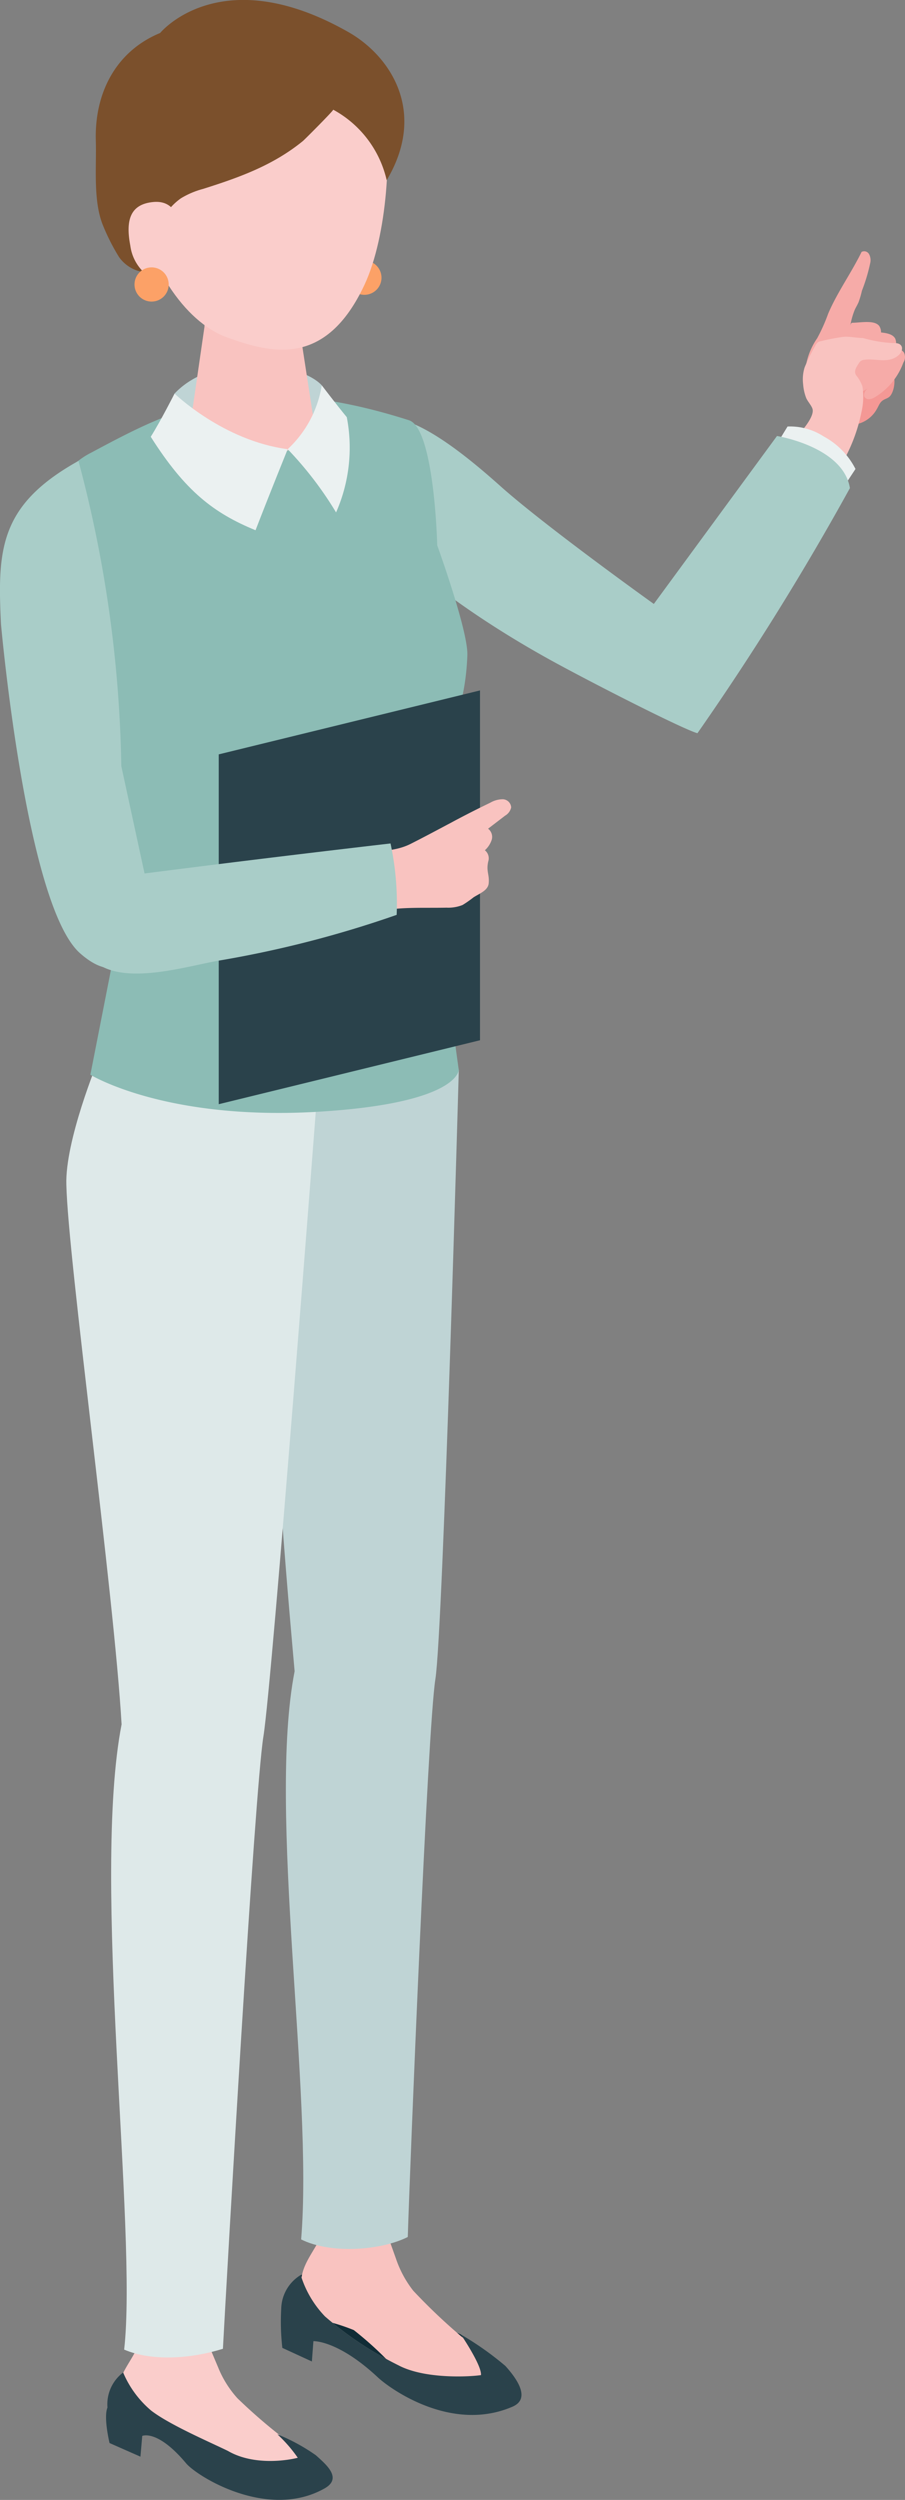
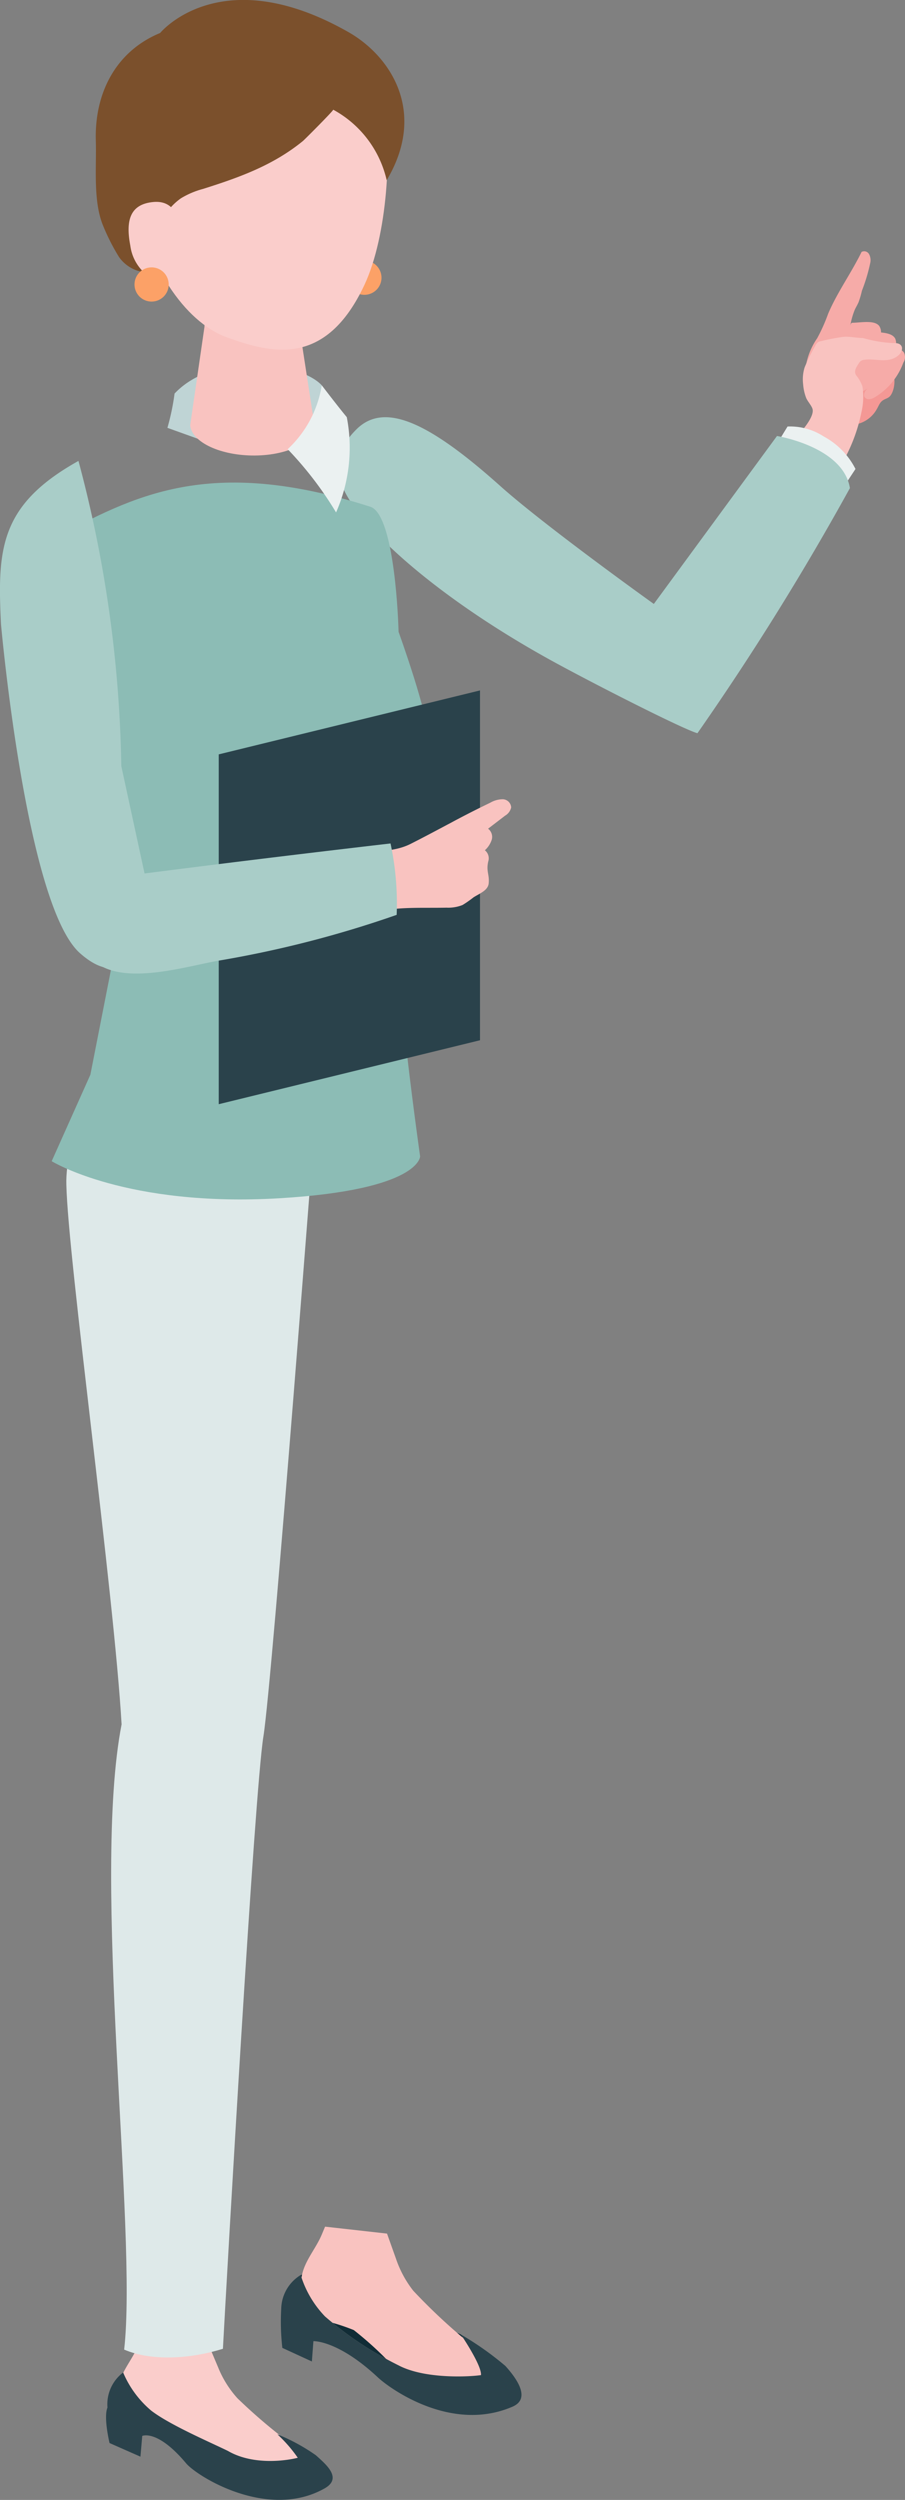
<svg xmlns="http://www.w3.org/2000/svg" width="92.928" height="256.549">
  <rect width="100%" height="100%" fill="#808080" stroke="none" />
  <g id="グループ_1998" data-name="グループ 1998">
    <path id="パス_1674" data-name="パス 1674" d="M609.589 60.617c-.229.347-.532.351-.831.554-.332.226-.422.572-.627.911a3.151 3.151 0 01-1.928 1.5c-.719.163-1.5.076-2.235.167a1.058 1.058 0 01-.574-.044 1.093 1.093 0 01-.4-.4 2.547 2.547 0 01-.513-2.48A2.883 2.883 0 01603.2 60l1.906-1.678a4.237 4.237 0 011.041-.744 3.534 3.534 0 012.3-.022 2.7 2.7 0 011.063.47c.645.529.506 1.939.08 2.587" transform="translate(-518.107 -20.082)" fill="#f49895" />
    <path id="パス_1675" data-name="パス 1675" d="M605.476 41.082q.2-.374.384-.753a.574.574 0 01.759.21 1.309 1.309 0 01.146.847 17.933 17.933 0 01-.871 2.93 9.186 9.186 0 01-.34 1.165c-.113.266-.266.513-.389.774a7.534 7.534 0 00-.533 2.233 2.423 2.423 0 01.888 1.041c.036.375 0 1.175-.373 1.342-1.567.709-2.968 1.586-4.764 1.448a.28.28 0 01-.221-.089.275.275 0 01-.025-.185 7.121 7.121 0 011.166-2.86 17.787 17.787 0 001.122-2.507c.81-1.919 2.055-3.729 3.051-5.6" transform="translate(-517.391 -14.476)" fill="#f6aba8" />
    <path id="パス_1676" data-name="パス 1676" d="M609.634 51.428a1.171 1.171 0 01.136 1.076 7.611 7.611 0 01-2.3 4.5 1.552 1.552 0 01-.576.371.573.573 0 01-.623-.174.819.819 0 01.063-.8c.291-.607.664-1.169.958-1.774.375-.772.43-.94-.383-1.062-.319-.048-.445-.441-.457-.763a3.669 3.669 0 01.275-1.511.252.252 0 01.1-.137.255.255 0 01.119-.021c.812-.011 2.179-.291 2.686.3" transform="translate(-519.375 -18.011)" fill="#f6aba8" />
    <path id="パス_1677" data-name="パス 1677" d="M611.71 53.155a1.17 1.17 0 01-.006 1.085 7.613 7.613 0 01-2.869 4.154 1.547 1.547 0 01-.62.292.574.574 0 01-.6-.255.82.82 0 01.168-.785c.368-.563.812-1.071 1.182-1.632.474-.716.55-.875-.239-1.1-.31-.089-.383-.5-.352-.817a3.659 3.659 0 01.472-1.461.252.252 0 01.115-.122.256.256 0 01.122 0c.806.1 2.2 0 2.622.65" transform="translate(-519.826 -18.485)" fill="#f6aba8" />
    <path id="パス_1678" data-name="パス 1678" d="M613.144 55.416a1.06 1.06 0 01-.088.98 6.9 6.9 0 01-2.909 3.538 1.406 1.406 0 01-.582.216.519.519 0 01-.519-.275.745.745 0 01.212-.7c.375-.481.815-.907 1.193-1.386.482-.611.564-.749-.133-1.015-.274-.1-.309-.478-.256-.765a3.317 3.317 0 01.537-1.285.225.225 0 01.114-.1.234.234 0 01.11 0c.722.148 1.987.165 2.322.786" transform="translate(-520.299 -19.179)" fill="#f6aba8" />
    <path id="パス_1679" data-name="パス 1679" d="M599.653 56.493c.012-.035.025-.071.039-.106a20.189 20.189 0 011.075-2.169.894.894 0 01.3-.37.883.883 0 01.29-.091 21.576 21.576 0 012.288-.441c.681-.054 1.333.118 2 .118a13.582 13.582 0 003 .517c.333 0 .725-.015.925.251.239.316.011.78-.295 1.032-1.046.865-2.31.257-3.517.441a.773.773 0 00-.3.1.833.833 0 00-.236.27c-.256.407-.542.789-.257 1.23a3.6 3.6 0 01.635 1.125 6.867 6.867 0 01-.1 2.646 17.2 17.2 0 01-1.679 4.687.209.209 0 01-.325.13 16.542 16.542 0 01-4.425-2.556c.459-.492 1.539-1.781 1.422-2.519-.057-.366-.534-.848-.678-1.226a4.839 4.839 0 01-.3-1.359 4.132 4.132 0 01.135-1.7" transform="translate(-517.045 -18.748)" fill="#f9c3c0" />
    <path id="パス_1680" data-name="パス 1680" d="M602.751 73.054l1.122-1.7a7.794 7.794 0 00-3.277-3.346 6.3 6.3 0 00-3.7-1.012l-.923 1.512z" transform="translate(-516.029 -23.225)" fill="#ebf1f1" />
    <path id="パス_1681" data-name="パス 1681" d="M581.287 72.862a280.046 280.046 0 01-15.655 25.152c-1.325-.358-9.364-4.413-14.181-7.013-10.8-5.828-18.7-12.437-21.537-16.908-2.108-3.323-1.052-5.5.681-7.241 2.822-2.838 7.3-.908 14.78 5.783 4.629 4.14 15.779 12.113 15.779 12.113L573.8 67.513s6.794 1.084 7.489 5.349" transform="translate(-494.017 -22.769)" fill="#a9cdc8" />
    <path id="パス_1682" data-name="パス 1682" d="M530.136 43.446a1.755 1.755 0 101.755-1.755 1.755 1.755 0 00-1.755 1.755" transform="translate(-494.473 -14.946)" fill="#fca167" />
    <path id="パス_1683" data-name="パス 1683" d="M525.519 353.238a10.574 10.574 0 01-2.5-4.255 2.939 2.939 0 012.729.5c3.964 3.125 6.266 3.951 7.429 4.119 5 .724 6.3 1.49 6.3 1.49s2.149 3.155 2.059 4.158c-1.121.172-5.76.436-8.483-1.009a35.545 35.545 0 01-7.53-5.006" transform="translate(-492.142 -115.514)" fill="#112c36" />
    <path id="パス_1684" data-name="パス 1684" d="M525.544 341.668l-.334.8c-.654 1.568-1.936 2.88-2.1 4.578a3.967 3.967 0 002.2 4.237 20.453 20.453 0 013.183 1 35.615 35.615 0 014.381 4.079 8.822 8.822 0 006.527 2.431c1.948-.208 2.216-.375 3.162-1.638 1.186-1.584-1.632-3.26-2.98-4.179a59.712 59.712 0 01-4.982-4.73 11.036 11.036 0 01-1.776-3.286l-.92-2.579z" transform="translate(-492.164 -113.164)" fill="#f9c3c0" />
    <path id="パス_1685" data-name="パス 1685" d="M538.476 355.16s2.149 3.156 2.059 4.158c-1.12.173-5.76.437-8.483-1.009a35.545 35.545 0 01-7.53-5.006 10.579 10.579 0 01-2.5-4.255 4.152 4.152 0 00-2 3.466 23.651 23.651 0 00.115 4.011l3.033 1.395.156-2.084s2.5-.127 6.611 3.709c1.308 1.222 7.6 5.713 13.838 3.012 2.014-.872.219-3.115-.733-4.176a31.654 31.654 0 00-4.56-3.221" transform="translate(-491.145 -115.58)" fill="#2a424b" />
    <path id="パス_1686" data-name="パス 1686" d="M497.515 358.651l-.324.79c-.634 1.546-1.936 2.858-2.048 4.52-.135 2.012.381 3.8 2.185 4.278.786.208 2.483-.042 3.245.245 1.568.59 5.108 4.34 5.108 4.34a8.538 8.538 0 006.415 2.211c2.04-.252 2.878-.437 3.829-1.693 1.192-1.575-1.825-3.142-3.272-4.006a55.785 55.785 0 01-5.266-4.5 10.713 10.713 0 01-1.977-3.162l-1.054-2.5z" transform="translate(-483.009 -118.724)" fill="#facdcb" />
    <path id="パス_1687" data-name="パス 1687" d="M510.9 370.272a14.338 14.338 0 012.088 2.4c-1.079.282-4.547.823-7.17-.7-1.813-.889-5.959-2.66-7.879-4.138a10.412 10.412 0 01-2.882-3.912 4.089 4.089 0 00-1.609 3.595c-.422 1.033.214 3.644.214 3.644l3.173 1.4.184-2.129s1.549-.714 4.5 2.806c1.133 1.35 8.374 5.863 14.211 2.587 1.883-1.057.162-2.464-.878-3.406a19.521 19.521 0 00-3.955-2.153" transform="translate(-482.413 -120.451)" fill="#2a424b" />
-     <path id="パス_1688" data-name="パス 1688" d="M537.931 165s-1.6 57.436-2.406 62.533-2.612 50.074-2.833 57.239c-2.774 1.395-7.915 1.766-10.95.25 1.26-15.152-3.462-43.964-.67-58.308-.366-4.262-2.45-26.553-2.04-34.92.134-9.77.615-20.006.615-20.006l6.668-7.129z" transform="translate(-490.82 -55.207)" fill="#bfd4d5" />
    <path id="パス_1689" data-name="パス 1689" d="M512.977 167.422s-4.583 60.037-5.5 65.707-3.73 54.863-4.159 62.847c-3.271 1.024-7.269 1.312-10.141.085 1.385-12.147-3.363-48.212-.263-64.163-.78-13.511-5.507-47.748-5.672-55.37-.149-4.512 3.235-12.69 3.235-12.69z" transform="translate(-480.428 -54.939)" fill="#dee9e9" />
-     <path id="パス_1690" data-name="パス 1690" d="M488.9 132l3.059-15.586-6.95-39.368a7.676 7.676 0 013.968-8.877c8.319-4.44 16.029-8.634 32.637-3.329 2.275.726 2.821 9.97 2.9 12.836 0 0 3.186 8.787 3.095 11.277-.258 7.042-2.9 8.66-3.284 18.044-.244 5.948 2.4 24.505 2.4 24.505s.033 3.432-14.413 4.3c-15.735.94-23.418-3.8-23.418-3.8" transform="translate(-479.619 -21.713)" fill="#8cbcb5" />
+     <path id="パス_1690" data-name="パス 1690" d="M488.9 132l3.059-15.586-6.95-39.368c8.319-4.44 16.029-8.634 32.637-3.329 2.275.726 2.821 9.97 2.9 12.836 0 0 3.186 8.787 3.095 11.277-.258 7.042-2.9 8.66-3.284 18.044-.244 5.948 2.4 24.505 2.4 24.505s.033 3.432-14.413 4.3c-15.735.94-23.418-3.8-23.418-3.8" transform="translate(-479.619 -21.713)" fill="#8cbcb5" />
    <path id="パス_1691" data-name="パス 1691" d="M492.678 117.926l-3.109-14.354a128.658 128.658 0 00-4.4-31.321c-8.111 4.522-8.333 9.073-7.954 16.755 0 0 2.532 28.588 8.039 33.7 6.049 5.448 7.422-4.781 7.422-4.781" transform="translate(-477.112 -24.951)" fill="#a9cdc8" />
    <path id="パス_1692" data-name="パス 1692" d="M518.519 59.683c-2.25-2.408-10.992-3.514-15.114.849a24.1 24.1 0 01-.734 3.518l7.552 2.712 8.107-1.145a43.366 43.366 0 00.188-5.934" transform="translate(-485.48 -20.144)" fill="#bfd4d5" />
    <path id="パス_1693" data-name="パス 1693" d="M512.316 46.911c-3.089.03-4.712 1.784-4.7 3.29l-1.465 10.1c.16 1.745 3.142 3.131 6.661 3.1s6.242-1.477 6.081-3.222l-1.623-10.532c-.141-1.531-1.866-2.766-4.954-2.736" transform="translate(-486.621 -16.655)" fill="#f9c3c0" />
    <path id="パス_1694" data-name="パス 1694" d="M509.638 7.065c-9.357-.49-12.359 6.377-12.871 14.9 1.99 10.108 6.429 14.951 10.113 16.269 4.488 1.605 10.095 3.133 14.093-5.406 2.378-5.078 2.848-14.123 1.911-17.7-.816-3.114-3.89-7.577-13.247-8.066" transform="translate(-483.547 -3.6)" fill="#facdcb" />
    <path id="パス_1695" data-name="パス 1695" d="M516.112 13.184c.085.043-2.927 3.066-3.115 3.218-3.069 2.5-6.532 3.738-10.255 4.913a8.635 8.635 0 00-2.263.96 6.076 6.076 0 00-1.382 1.349 10.832 10.832 0 00-2.178 6.26 3.757 3.757 0 01-2.8-1.583 21.559 21.559 0 01-1.628-3.2c-1.051-2.532-.672-5.985-.753-8.732-.142-4.824 2-9.157 6.606-11.059 0 0 6.184-7.565 19.332-.09 4.335 2.464 8.106 8.2 3.929 15.2a11.036 11.036 0 00-5.494-7.24" transform="translate(-481.899 -1.926)" fill="#7b502c" />
    <path id="パス_1696" data-name="パス 1696" d="M502.013 35.667s.029-3.177-2.719-2.926c-2.345.215-2.885 1.8-2.372 4.481a4.582 4.582 0 004.2 3.982c1.638.024.893-5.538.893-5.538" transform="translate(-483.54 -12.011)" fill="#facdcb" />
-     <path id="パス_1697" data-name="パス 1697" d="M514.186 67.684s-1.761 4.337-3.3 8.318c-4.286-1.759-7.214-4-10.76-9.592 1.024-1.627 2.445-4.434 2.445-4.434s4.991 4.843 11.616 5.708" transform="translate(-484.647 -21.587)" fill="#ebf1f1" />
    <path id="パス_1698" data-name="パス 1698" d="M521.031 67.271a11.4 11.4 0 003.5-6.558s1.646 2.158 2.57 3.271a16.474 16.474 0 01-1.1 9.777 36.567 36.567 0 00-4.969-6.49" transform="translate(-491.492 -21.174)" fill="#ebf1f1" />
    <path id="パス_1699" data-name="パス 1699" d="M497.647 44.477a1.755 1.755 0 101.755-1.755 1.755 1.755 0 00-1.755 1.755" transform="translate(-483.835 -15.283)" fill="#fca167" />
    <path id="パス_1700" data-name="パス 1700" d="M537.334 143.172l-26.827 6.562v-35.9l26.827-6.562z" transform="translate(-488.046 -36.419)" fill="#2a424b" />
    <path id="パス_1701" data-name="パス 1701" d="M541.161 126.2a100.8 100.8 0 013.884-1.973 2.587 2.587 0 011.276-.353.891.891 0 01.868.838 1.31 1.31 0 01-.628.849l-1.745 1.336a1.049 1.049 0 01.371 1.146 2.47 2.47 0 01-.7 1.065 1.054 1.054 0 01.348 1.145c-.235 1.02.133 1.32.045 2.25-.069.736-.942 1.041-1.563 1.441a11.468 11.468 0 01-1.117.78 3.932 3.932 0 01-1.651.275c-2.788.061-5.262-.149-7.98.607-.447-1.6-1.141-4.36-1.741-5.911 2.027-.628 4.129-.283 6.023-1.235 1.458-.734 2.879-1.5 4.31-2.258" transform="translate(-494.699 -41.853)" fill="#f9c3c0" />
    <path id="パス_1702" data-name="パス 1702" d="M521.808 137.947a29.427 29.427 0 00-.63-7.327q-14.882 1.725-29.738 3.659a1.808 1.808 0 00-2.033 1.924 11.136 11.136 0 00.086 4.481c1.637 5.468 10.185 2.613 14.082 1.955a111.531 111.531 0 0018.234-4.691" transform="translate(-481.077 -44.063)" fill="#a9cdc8" />
  </g>
</svg>